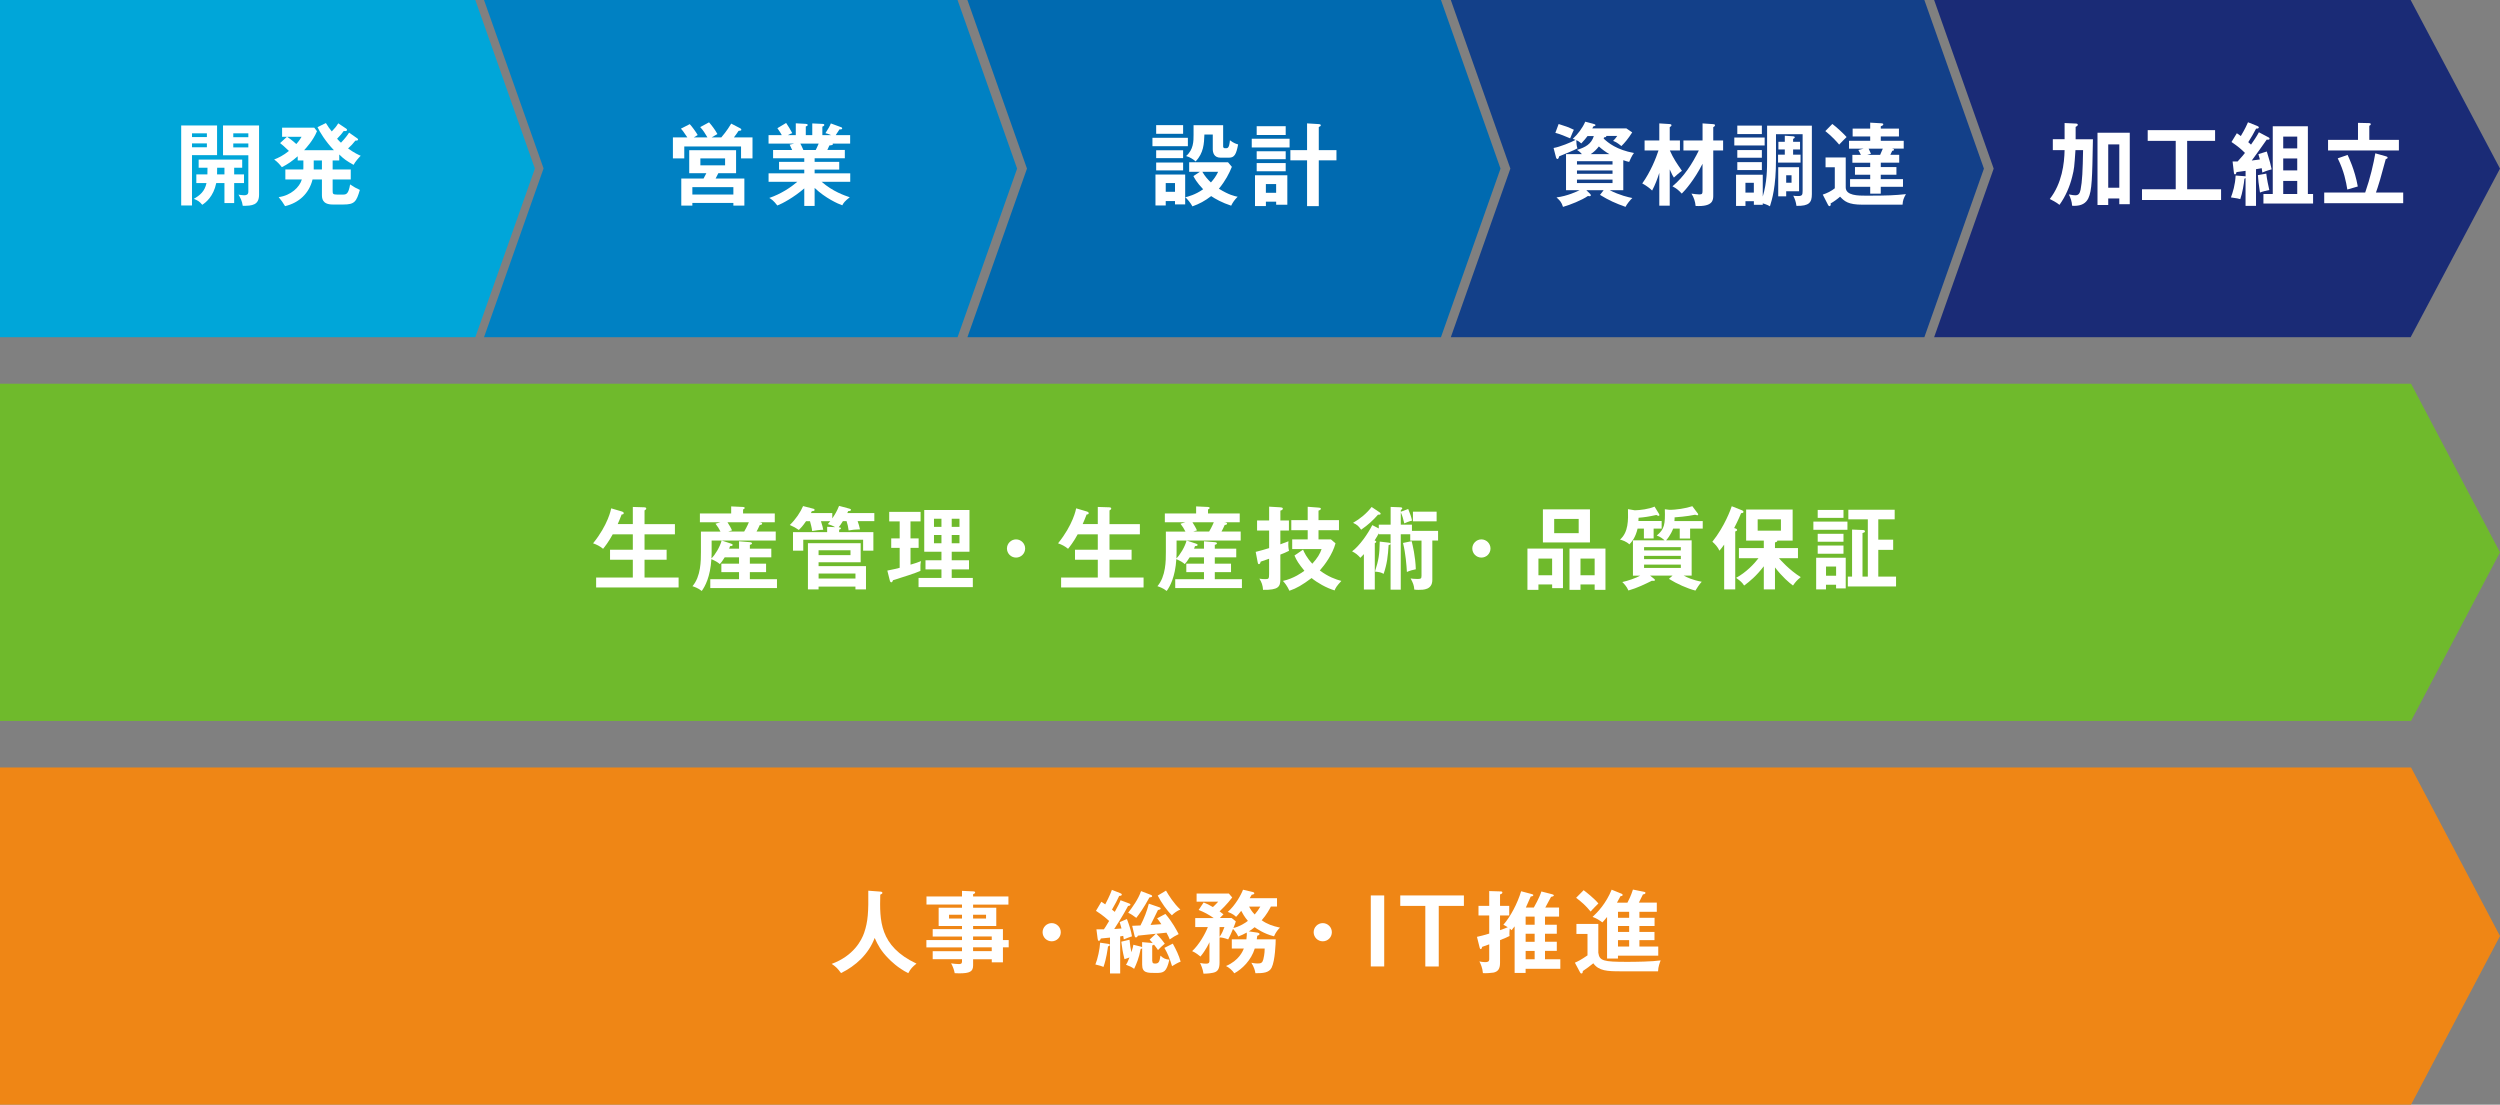
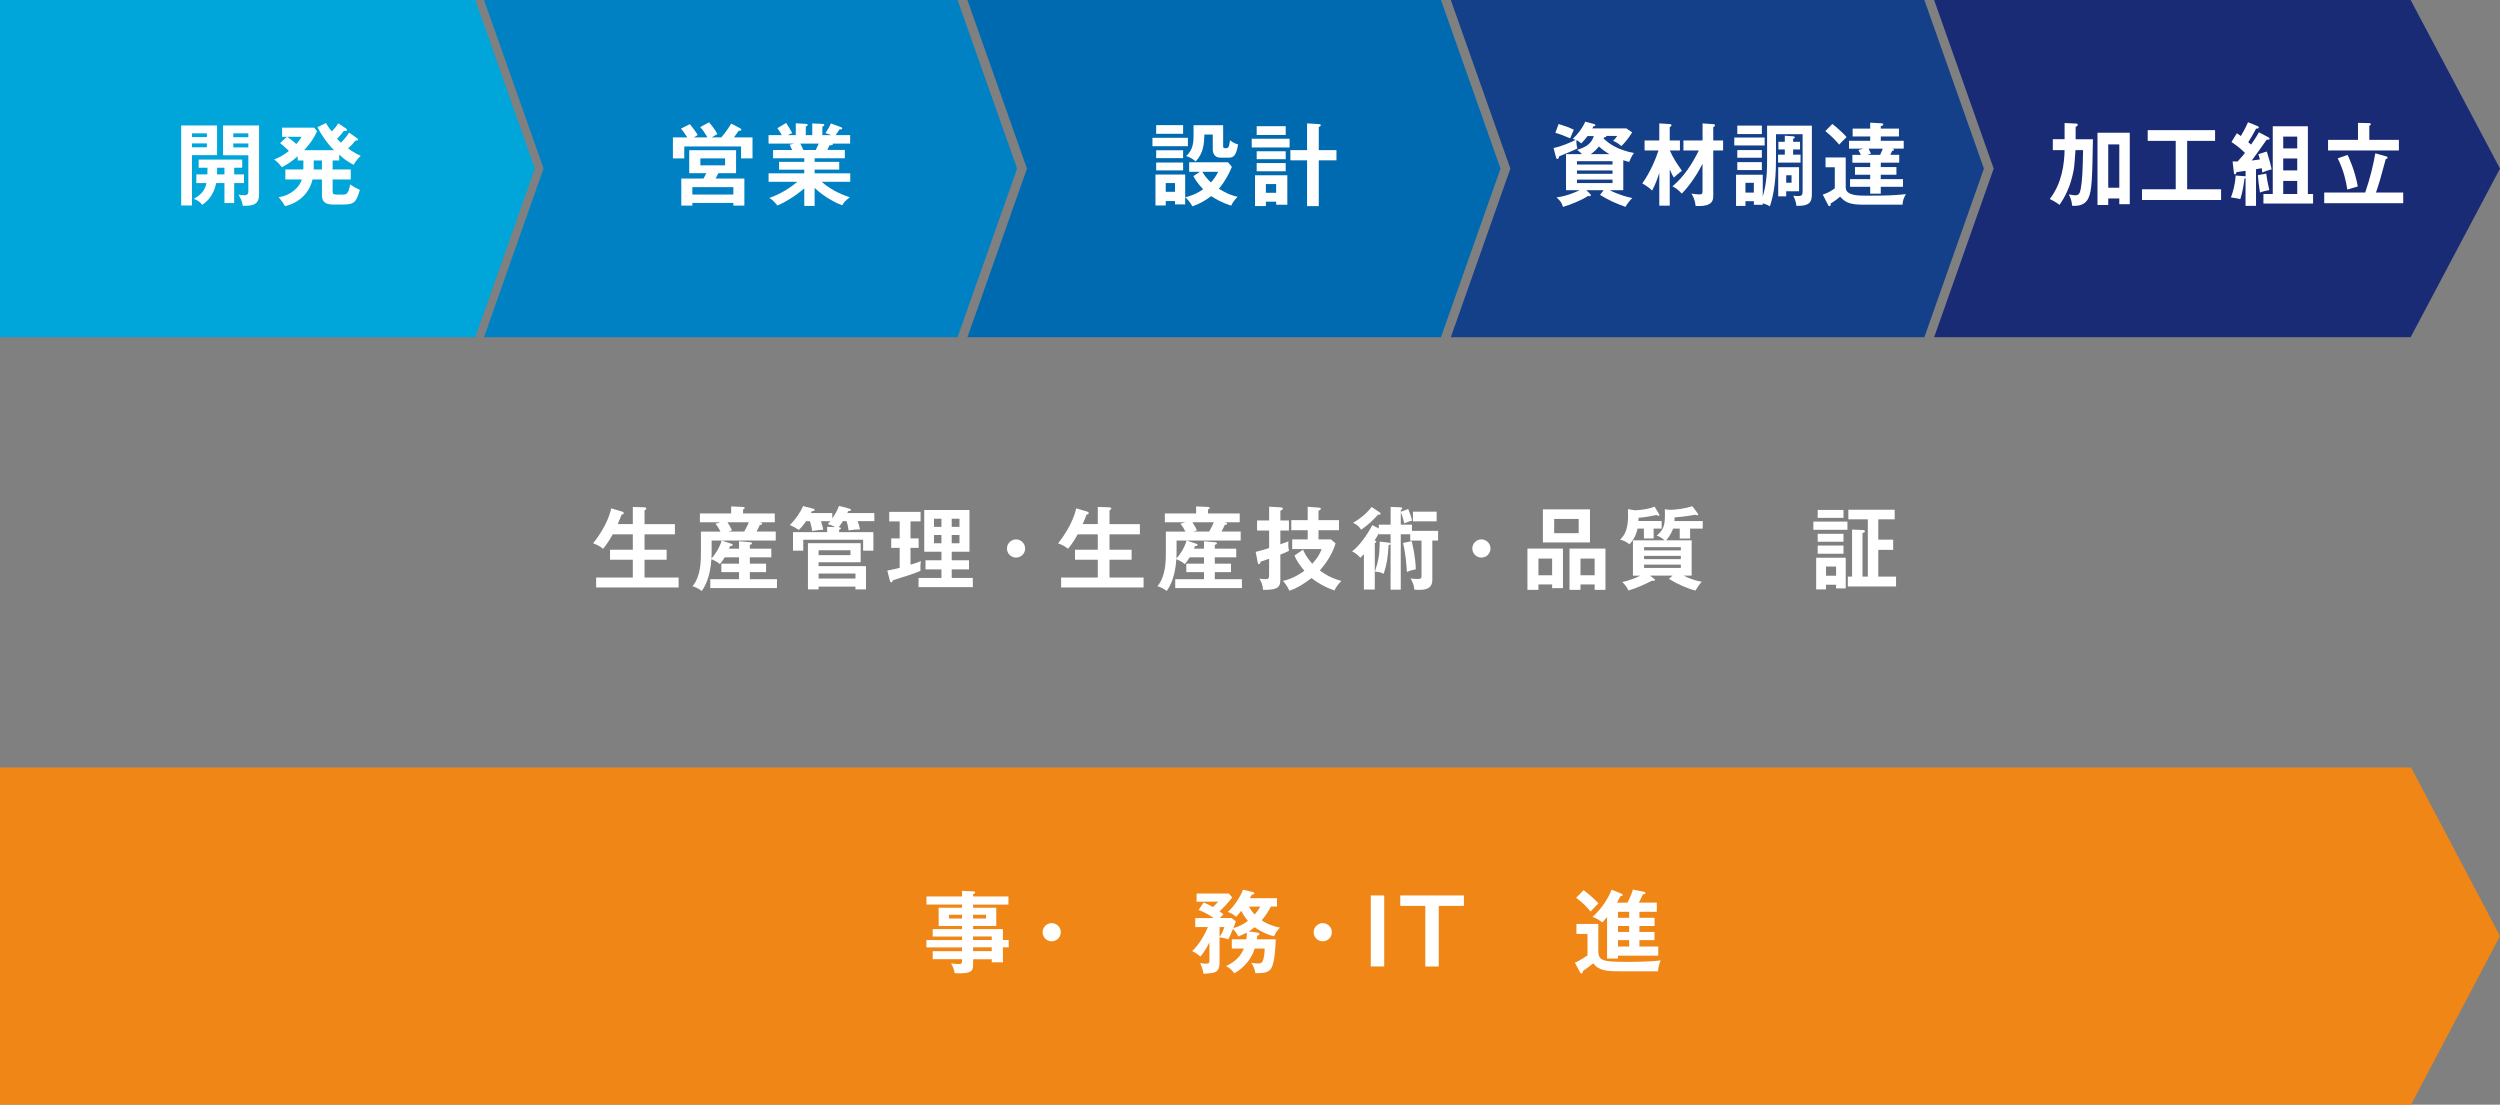
<svg xmlns="http://www.w3.org/2000/svg" id="b" viewBox="0 0 860 380">
  <rect x="0" y="0" width="860" height="380" fill="#808080" stroke="none" />
  <defs>
    <style>.d{fill:#fff;}.e{fill:#0081c3;}.f{fill:#00a6d9;}.g{fill:#006ab0;}.h{fill:#ef8615;}.i{fill:#1a2b76;}.j{fill:#134089;}.k{fill:#6fba2c;}</style>
  </defs>
  <g id="c">
-     <polygon class="k" points="0 132 829.4 132 860 190 829.4 248 0 248 0 132" />
    <g>
      <path class="d" d="M217.69,180.31v-5.92l3.88,.12c.56,.03,.74,.15,.74,.43,0,.15-.06,.28-.16,.34-.16,.09-.25,.19-.43,.31v4.71h10.45v3.5h-10.45v5.3h7.6v3.44h-7.6v6.14h11.72v3.41h-28.37v-3.41h12.62v-6.14h-7.84v-3.44h7.84v-5.3h-6.91c-1.46,2.7-2.79,4.34-3.32,4.99-1.02-.87-2.14-1.43-3.44-1.89,5.18-6.39,6.17-11.69,6.23-12.03l3.66,1.08c.5,.16,.65,.34,.65,.59,0,.43-.43,.43-.71,.43-.62,1.61-.96,2.42-1.36,3.32h5.21Z" />
      <path class="d" d="M254.23,188.74v-2.54l3.75,.31c.53,.03,.71,.25,.71,.4,0,.28-.34,.43-.74,.5v1.33h7.38v2.98h-7.38v2.17h5.58v2.91h-5.58v2.45h9.33v3.04h-22.94v-3.04h9.89v-2.45h-6.08v-2.91h6.08v-2.17h-4.93c-.74,1.24-1.18,1.74-1.67,2.33-.81-.68-1.27-.96-2.91-1.71-.37,6.14-2.23,9.49-3.32,10.95-1.18-.99-2.73-1.49-3.19-1.64,2.91-3.35,2.91-8.81,2.91-11.72v-7.07h6.73c-.5-.99-.93-1.71-1.71-2.7l1.67-.5h-7.04v-3.04h10.76v-2.42l4.06,.19c.25,0,.59,.06,.59,.34,0,.22-.22,.4-.56,.53v1.36h10.91v3.04h-5.36l.62,.09c.19,.03,.4,.22,.4,.4,0,.34-.56,.43-.81,.43-.5,1.12-.99,2.08-1.12,2.26h6.6v3.1h-18.6l3.19,1.05c.4,.12,.59,.25,.59,.47,0,.25-.25,.4-.9,.4-.16,.43-.22,.62-.31,.87h3.38Zm-9.43-2.79v4.34c0,.16-.03,.99-.06,1.8,1.21-1.15,2.91-3.91,3.5-6.14h-3.44Zm5.46-6.29c.59,.93,1.24,2.02,1.55,2.79l-1.3,.4h5.49c.22-.34,1.02-1.77,1.61-3.19h-7.35Z" />
      <path class="d" d="M289.93,179.29c-.68,1.12-1.05,1.64-1.43,2.08,.34,.03,.78,.06,.78,.37,0,.28-.34,.37-.62,.47v.84h11.78v6.39h-3.53v-3.78h-20.59v3.78h-3.53v-6.39h11.75v-1.83l2.76,.12c-.84-.5-1.67-.78-2.54-1.05,.34-.4,.5-.59,.84-.99h-3.19c.53,1.61,.65,2.23,.78,2.95-.96-.03-3.1,.28-3.81,.43-.12-1.15-.47-2.39-.74-3.38h-1.36c-1.18,1.71-1.86,2.42-2.48,3.01-1.02-.71-1.8-1.15-3.1-1.71,2.08-2.02,3.63-4.37,4.56-6.51l3.6,.93c.25,.06,.37,.25,.37,.37,0,.28-.22,.43-.96,.46-.09,.22-.19,.43-.31,.65h7.35v1.83c.87-1.27,1.58-2.42,2.33-4.31l3.57,.96c.37,.09,.53,.22,.53,.4,0,.4-.56,.43-.96,.43-.09,.22-.22,.5-.31,.68h9.3v2.79h-5.74c.34,.99,.59,1.74,.81,2.82-1.61,.03-2.64,.16-3.91,.37-.16-1.3-.34-1.98-.71-3.19h-1.24Zm-8.34,22.51v.96h-3.66v-15.91h18.14v6.57h-14.48v1.33h16.31v8h-3.63v-.96h-12.68Zm10.98-12.5h-10.98v1.67h10.98v-1.67Zm1.71,9.71v-1.71h-12.68v1.71h12.68Z" />
      <path class="d" d="M313.22,185.21h2.79v3.26h-2.79v5.77c.93-.28,2.42-.71,3.6-1.21-.22,1.05-.22,1.4-.19,3.35-1.4,.68-6.26,2.23-9.43,3.22-.22,.56-.31,.71-.56,.71-.34,0-.47-.31-.56-.68l-.84-3.35c1.98-.37,3.63-.78,4.25-.96v-6.85h-2.91v-3.26h2.91v-5.86h-3.6v-3.26h10.79v3.26h-3.47v5.86Zm21.43,13.61v3.16h-18.67v-3.16h7.88v-2.95h-5.49v-3.13h5.49v-2.95h-5.92v-14.36h15.56v14.36h-6.11v2.95h5.95v3.13h-5.95v2.95h7.26Zm-10.79-17.58v-2.79h-2.57v2.79h2.57Zm-2.57,2.79v2.85h2.57v-2.85h-2.57Zm8.77-2.79v-2.79h-2.67v2.79h2.67Zm-2.67,2.79v2.85h2.67v-2.85h-2.67Z" />
      <path class="d" d="M352.65,188.68c0,1.74-1.4,3.13-3.13,3.13s-3.13-1.4-3.13-3.13,1.43-3.13,3.13-3.13,3.13,1.4,3.13,3.13Z" />
      <path class="d" d="M377.64,180.31v-5.92l3.88,.12c.56,.03,.74,.15,.74,.43,0,.15-.06,.28-.16,.34-.16,.09-.25,.19-.43,.31v4.71h10.45v3.5h-10.45v5.3h7.6v3.44h-7.6v6.14h11.72v3.41h-28.37v-3.41h12.62v-6.14h-7.84v-3.44h7.84v-5.3h-6.91c-1.46,2.7-2.79,4.34-3.32,4.99-1.02-.87-2.14-1.43-3.44-1.89,5.18-6.39,6.17-11.69,6.23-12.03l3.66,1.08c.5,.16,.65,.34,.65,.59,0,.43-.43,.43-.71,.43-.62,1.61-.96,2.42-1.36,3.32h5.21Z" />
      <path class="d" d="M414.17,188.74v-2.54l3.75,.31c.53,.03,.71,.25,.71,.4,0,.28-.34,.43-.74,.5v1.33h7.38v2.98h-7.38v2.17h5.58v2.91h-5.58v2.45h9.33v3.04h-22.94v-3.04h9.89v-2.45h-6.08v-2.91h6.08v-2.17h-4.93c-.74,1.24-1.18,1.74-1.67,2.33-.81-.68-1.27-.96-2.91-1.71-.37,6.14-2.23,9.49-3.32,10.95-1.18-.99-2.73-1.49-3.19-1.64,2.91-3.35,2.91-8.81,2.91-11.72v-7.07h6.73c-.5-.99-.93-1.71-1.71-2.7l1.67-.5h-7.04v-3.04h10.76v-2.42l4.06,.19c.25,0,.59,.06,.59,.34,0,.22-.22,.4-.56,.53v1.36h10.91v3.04h-5.36l.62,.09c.19,.03,.4,.22,.4,.4,0,.34-.56,.43-.81,.43-.5,1.12-.99,2.08-1.12,2.26h6.6v3.1h-18.6l3.19,1.05c.4,.12,.59,.25,.59,.47,0,.25-.25,.4-.9,.4-.16,.43-.22,.62-.31,.87h3.38Zm-9.43-2.79v4.34c0,.16-.03,.99-.06,1.8,1.21-1.15,2.91-3.91,3.5-6.14h-3.44Zm5.46-6.29c.59,.93,1.24,2.02,1.55,2.79l-1.3,.4h5.49c.22-.34,1.02-1.77,1.61-3.19h-7.35Z" />
      <path class="d" d="M443.39,179.04v3.47h-2.95v4.74c1.74-.62,2.14-.77,2.79-1.05-.03,.37-.06,.62-.06,.99,0,.5,.03,1.36,.25,2.29-1.18,.59-1.64,.78-2.98,1.3v8.53c0,2.51-.65,3.69-5.95,3.6-.09-1.52-.5-2.7-1.27-3.84,.93,.12,1.3,.15,2.02,.15,1.15,0,1.33-.09,1.33-1.8v-5.21c-.96,.34-2.48,.87-2.88,.99-.09,.34-.25,.87-.62,.87-.31,0-.37-.34-.43-.65l-.68-3.57c1.89-.46,2.98-.81,4.62-1.3v-6.05h-4.15v-3.47h4.15v-4.74l3.75,.22c.43,.03,.96,.06,.96,.46,0,.37-.34,.56-.84,.68v3.38h2.95Zm14.45,6.51l1.58,1.36c-1.02,3.78-3.69,7.41-5.4,9.33,2.98,2.23,5.49,3.07,7.41,3.6-1.64,1.77-1.98,2.39-2.33,3.26-2.85-.84-6.05-2.7-7.91-4.25-3.26,2.42-5.15,3.53-7.63,4.37-.84-1.77-1.52-2.6-2.23-3.38,3.78-.84,6.6-2.91,7.38-3.5-1.95-2.39-2.67-3.5-3.41-5.24l2.95-2.02c.47,1.08,1.21,2.7,3.19,4.84,1.77-1.95,2.7-3.5,3.19-5.05h-10.11v-3.32h5.33v-3.16h-5.64v-3.47h5.64v-4.59l3.66,.28c.34,.03,.87,.06,.87,.37,0,.43-.47,.56-.81,.68v3.26h7.04v3.47h-7.04v3.16h4.25Z" />
      <path class="d" d="M474.32,180.49h4.06v-6.11l3.22,.12c.25,0,.78,.03,.78,.37,0,.28-.28,.43-.5,.56v.62l2.54-.96c.81,2.02,.99,2.51,1.33,4-1.09,.25-2.26,.77-2.67,.96-.4-1.67-.59-2.39-1.21-3.84v4.28h3.84v2.14h8.99v3.32h-1.98v13.55c0,3.41-3.1,3.41-4.74,3.41-.56,0-1.02-.03-1.46-.09-.09-1.49-.47-2.36-1.27-3.84,.37,.06,1.12,.19,2.26,.19,1.24,0,1.49-.12,1.49-1.08v-12.12h-3.88v-2.17h-3.26v19.04h-3.5v-15.72c-.09,.22-.34,.34-.68,.4-.22,3.69-.53,6.48-1.71,9.89-1.02-.56-1.46-.62-2.98-.78,1.3-4.15,1.55-5.74,1.64-10.32l2.95,.34c.4,.03,.62,.09,.78,.37v-3.22h-4.06v-.37c-.25,.5-.59,1.21-1.43,2.48,.31,.12,.56,.25,.56,.43,0,.25-.22,.4-.5,.5v15.97h-3.75v-12.19c-.71,.74-.87,.9-1.21,1.27-1.02-1.12-1.52-1.52-2.85-2.23,2.6-1.92,5.46-6.08,6.95-9.02l2.23,1.15v-1.27Zm.25-4.25c.22,.15,.37,.28,.37,.46,0,.25-.22,.34-.43,.34-.12,0-.28,.03-.47,0-1.71,1.95-3.38,3.5-5.8,5.18-.9-1.24-1.3-1.67-2.79-2.36,2.48-1.43,4.62-3.19,6.39-5.46l2.73,1.83Zm11.04,9.92c.31,1.24,1.3,5.21,1.43,9.67-1.05,.19-2.11,.5-3.07,.93-.12-2.26-.43-6.36-1.33-9.98l2.98-.62Zm8.59-6.82h-8.15v-3.32h8.15v3.32Z" />
      <path class="d" d="M512.73,188.68c0,1.74-1.4,3.13-3.13,3.13s-3.13-1.4-3.13-3.13,1.43-3.13,3.13-3.13,3.13,1.4,3.13,3.13Z" />
      <path class="d" d="M529.22,201.05v1.86h-3.78v-14.2h12.22v13.61h-3.72v-1.27h-4.71Zm4.71-3.16v-5.74h-4.71v5.74h4.71Zm13.02-22.67v11.38h-16.19v-11.38h16.19Zm-12.31,3.29v4.9h8.43v-4.9h-8.43Zm9.05,22.54v1.86h-3.78v-14.2h12.37v14.2h-3.72v-1.86h-4.87Zm4.87-3.16v-5.74h-4.87v5.74h4.87Z" />
      <path class="d" d="M568.85,185.24h-3.35v-3.41h-2.17c-.68,2.95-1.89,4.46-2.82,5.43-1.09-1.02-2.48-1.46-3.22-1.64,2.91-2.57,2.82-6.64,2.73-10.48l2.33,.4c1.89-.03,4.9-.43,6.82-1.27l1.55,2.54c.03,.06,.12,.28,.12,.37,0,.15-.12,.28-.28,.28s-.22-.03-.78-.31c-2.7,.59-3.97,.78-6.11,.96-.03,.46-.03,.59-.06,1.12h8v2.6h-2.76v3.41Zm13.08,.62v12.15h-2.73c1.05,.56,2.95,1.52,6.2,2.11-.81,.87-1.71,2.23-2.17,3.04-2.79-.71-6.42-2.33-9.12-4.03l1.24-1.12h-7.72l1.27,1.02c.31,.25,.4,.31,.4,.5,0,.28-.34,.28-.47,.28-.22,0-.34,0-.59-.03-2.2,1.09-4.99,2.48-8.06,3.35-.62-1.46-1.67-2.48-2.11-2.91,2.02-.43,4.68-1.36,6.17-2.2h-2.51v-12.15h10.88c-.4-.4-1.55-1.3-2.7-1.64,2.67-2.17,2.95-3.88,2.79-9.05l1.46,.19c2.29,.06,5.83-.5,8-1.24l1.86,2.48c.09,.09,.16,.28,.16,.4,0,.15-.12,.25-.34,.25-.09,0-.71-.16-.74-.19-2.76,.59-6.42,.87-7.04,.9,0,.53,0,.74-.06,1.27h9.74v2.6h-4.34v3.41h-3.57v-3.41h-2.26c-.16,.4-.9,2.33-2.42,4.03h8.77Zm-16.37,3.47h12.65v-1.12h-12.65v1.12Zm12.65,1.89h-12.65v1.12h12.65v-1.12Zm0,3.01h-12.65v1.15h12.65v-1.15Z" />
-       <path class="d" d="M596.92,202.76h-3.81v-15.41c-1.05,1.46-1.3,1.71-1.64,2.08-.47-1.18-1.61-2.39-2.42-3.07,4.31-5.4,6.36-11.29,6.67-12.22l3.53,1.4c.22,.09,.5,.22,.5,.56s-.43,.43-.81,.43c-.78,1.92-2.08,4.56-2.39,5.12,.56,.15,1.02,.34,1.02,.65,0,.28-.28,.4-.65,.53v19.94Zm13.67,0h-3.84v-7.97c-2.57,3.35-4.77,5.15-6.76,6.64-.68-1.02-1.18-1.52-2.79-2.64,3.5-1.89,6.26-4.84,7.72-6.76h-6.73v-3.5h8.56v-2.57h-6.08v-10.67h16v10.67h-5.3c.12,.4-.4,.56-.78,.62v1.95h7.91v3.5h-6.54c.4,.47,3.57,4.09,7.5,6.51-1.18,.93-1.8,1.61-2.67,2.88-1.3-.93-3.63-2.91-6.2-6.23v7.57Zm-5.95-24.12v3.91h8v-3.91h-8Z" />
      <path class="d" d="M635.52,179.44v2.82h-11.72v-2.82h11.72Zm-7.38,21.7v1.61h-3.38v-10.88h10.17v10.54h-3.32v-1.27h-3.47Zm6.02-25.73v2.73h-8.87v-2.73h8.87Zm0,8.22v2.73h-8.87v-2.73h8.87Zm0,4.03v2.82h-8.87v-2.82h8.87Zm-2.54,10.39v-3.16h-3.47v3.16h3.47Zm20.62,.31v3.38h-16.59v-3.38h1.46v-16.19l3.81,.16c.28,0,.62,.12,.62,.46,0,.31-.25,.4-.84,.59v14.98h1.83v-19.72h-6.7v-3.29h15.94v3.29h-5.64v7.01h5.12v3.5h-5.12v9.21h6.11Z" />
    </g>
    <polygon class="h" points="0 264 829.4 264 860 322 829.4 380 0 380 0 264" />
    <g>
-       <path class="d" d="M302.81,306.7c.56,.03,.74,.25,.74,.47s-.34,.43-.74,.59c-.19,8.74-.4,17.67,12.46,23.72-1.4,1.12-2.02,1.77-2.82,3.29-3.57-1.74-6.17-4.37-6.79-5.02-2.54-2.54-3.72-4.71-4.77-7.1-2.11,5.61-6.54,9.61-11.57,12.09-1.15-1.55-1.83-2.26-3.22-3.16,7.57-2.79,10.29-8.12,11.19-10.76,1.3-3.84,1.49-7.07,1.4-14.42l4.12,.31Z" />
      <path class="d" d="M346.99,323.35v2.54h-1.98v5.15h-3.84v-1.05h-6.42v2.11c0,2.11-1.12,2.73-4.81,2.73-.68,0-1.09-.03-1.52-.06-.22-1.18-.65-2.36-1.24-3.38,.84,.12,1.8,.25,2.7,.25,.53,0,1.05-.06,1.05-.9v-.77h-10.08v-2.76h10.08v-1.3h-12.25v-2.54h12.25v-1.21h-10.08v-2.54h10.08v-1.08h-8.03v-6.29h8.03v-1.09h-12.22v-2.79h12.22v-1.92l4.06,.19c.16,0,.47,.09,.47,.4,0,.25-.37,.43-.71,.56v.78h12.15v2.79h-12.15v1.09h7.97v6.29h-7.97v1.08h10.26v3.75h1.98Zm-16.06-7.38v-1.3h-4.46v1.3h4.46Zm3.81-1.3v1.3h4.46v-1.3h-4.46Zm6.42,8.68v-1.21h-6.42v1.21h6.42Zm0,3.84v-1.3h-6.42v1.3h6.42Z" />
      <path class="d" d="M364.91,320.68c0,1.74-1.4,3.13-3.13,3.13s-3.13-1.4-3.13-3.13,1.43-3.13,3.13-3.13,3.13,1.4,3.13,3.13Z" />
-       <path class="d" d="M381.18,324.68c.34,.06,.62,.12,.62,.4,0,.25-.34,.37-.65,.5-.16,1.08-.53,4.15-1.55,7.04-.53-.22-1.24-.5-2.79-.84,.78-1.83,1.52-5.33,1.64-7.5l2.73,.4Zm7.1-13.95c.25,.09,.59,.22,.59,.46,0,.31-.43,.43-.81,.46-1.8,3.38-3.75,6.36-4.77,7.94,.47-.03,2.26-.15,2.51-.19-.31-1.15-.4-1.46-.62-2.2l2.48-1.05c.9,2.36,1.4,4,1.74,5.95-.87,.28-1.95,.68-2.82,1.05-.09-.62-.12-.84-.19-1.21-.19,.06-.84,.16-1.05,.19v12.74h-3.5v-12.34c-1.24,.15-2.45,.25-3.13,.31-.19,.4-.34,.81-.71,.81-.31,0-.37-.43-.43-.84l-.4-3.13c.96,.03,1.4,.03,2.57,0,.5-.71,.62-.9,1.8-2.88-.34-.31-2.14-1.98-4.53-3.47l1.86-3.13c.4,.25,.5,.31,1.33,.9,.37-.74,1.58-2.98,2.29-4.99l2.85,1.12c.22,.09,.56,.22,.56,.53s-.47,.43-.9,.43c-.93,1.95-1.02,2.14-2.48,4.71,.56,.43,.68,.56,.96,.78,1.4-2.57,1.55-2.85,1.98-4l2.82,1.05Zm8.12,19.87c0,.65,.22,.87,.96,.87,1.43,0,1.55-.9,1.83-2.73,1.05,.96,1.64,1.24,3.07,1.4-.99,4.22-1.86,4.56-4.59,4.56-3.04,0-4.77,0-4.77-2.85v-5.64c-.12,.12-.22,.19-.5,.22-.62,3.22-1.49,5.24-2.26,6.85-.96-.68-1.12-.74-2.79-1.4,.25-.37,.53-.84,1.21-2.51-1.18,.4-1.3,.43-1.74,.59-.65-2.57-.84-4.03-1.09-6.02l2.82-.68c.19,2.02,.37,2.95,.65,4.31,.47-1.4,.56-1.95,.68-2.57l2.39,.59c.31,.09,.47,.12,.62,.28v-1.77l3.38,.28c.09,0,.19,.03,.28,.06-.47-.59-.78-.87-1.09-1.21l2.17-2.02c-.96,.12-5.3,.59-6.17,.65-.12,.25-.34,.62-.71,.62-.34,0-.43-.4-.47-.59l-.81-3.41c.47-.03,2.45-.12,2.85-.12,1.27-2.48,2.23-4.9,2.88-7.5l3.5,1.21c.22,.06,.56,.19,.56,.46,0,.34-.47,.43-.93,.53-.4,.81-2.14,4.4-2.54,5.12,1.27-.06,1.52-.09,3.72-.25-.65-1.02-1.05-1.49-1.46-2.02l2.85-1.52c2.33,2.7,3.91,5.67,4.56,6.95-1.36,.68-1.86,.96-3.07,1.83-.25-.62-.5-1.21-1.12-2.33-.4,.06-2.95,.34-3.5,.37,1.24,1.18,2.6,2.92,2.91,3.41-.74,.65-1.8,1.58-2.33,2.2-.28-.43-.59-.9-1.4-1.89-.12,.16-.22,.22-.59,.31v5.36Zm-.56-22.79c.16,.06,.5,.19,.5,.47,0,.34-.47,.4-.93,.43-2.08,3.78-3.38,5.58-4.53,7.04-.99-.77-1.89-1.36-2.79-1.77,1.36-1.74,3.53-4.71,4.43-7.44l3.32,1.27Zm5.27-1.43c.96,1.67,2.64,4.37,4.93,6.51-1.05,.37-2.2,1.21-2.91,1.98-1.77-1.71-3.66-4.43-4.87-6.79l2.85-1.71Zm2.33,18.23c1.15,2.08,2.11,4.03,2.7,6.2-.68,.19-2.51,1.24-2.95,1.55-.87-2.82-1.55-4.43-2.64-6.29l2.88-1.46Z" />
      <path class="d" d="M432.71,320.87c.34,.06,.56,.19,.56,.43,0,.31-.22,.4-.78,.62-.06,.59-.09,.77-.16,1.21h6.51c0,1.15-.19,7.32-1.4,9.74-.9,1.83-3.07,1.92-5.58,1.92-.12-.93-.5-2.17-1.4-3.6,.37,.06,1.21,.25,2.17,.25,1.15,0,1.64-.22,1.95-1.4,.09-.43,.47-1.83,.47-3.75h-3.41c-1.24,4.06-4.34,7.07-7.04,8.53-.71-1.05-1.71-1.92-2.85-2.51,4.43-1.89,5.74-5.05,6.14-6.02h-4.15v-3.16h5.02c.19-1.27,.16-1.95,.12-2.33-.96,.56-1.86,.93-2.91,1.36-.59-1.33-1.64-2.45-1.83-2.6-.68,1.71-.78,1.89-1.64,3.6-1.21-.47-2.39-.71-2.98-.68v8.68c0,1.92-.53,2.73-1.33,3.16-.87,.5-3.38,.65-4.19,.62-.19-1.55-.93-3.19-1.18-3.66,.9,.19,1.67,.22,2.08,.22,1.15,0,1.15-.56,1.15-1.05v-6.33c-.16,.34-1.27,2.79-3.1,4.93-.4-.31-1.58-1.33-2.85-1.86,2.39-2.23,4.46-5.86,5.4-8.28h-4.34v-3.1h6.36c-1.8-1.24-3.19-1.98-5.18-2.79l1.71-2.57c.99,.4,1.92,.81,3.19,1.58,.81-.74,1.24-1.21,1.83-1.86h-7.44v-2.79h11.1l1.15,1.36c-1.86,2.42-3.78,4.25-4.34,4.77,.47,.34,.99,.74,1.33,1.02-.19,.19-1.09,1.08-1.24,1.27h4.06l1.43,1.15c-.16,.5-.25,.9-.84,2.29,2.17-.5,4.09-1.74,4.99-2.45-1.21-1.43-1.86-2.64-2.29-3.47-.87,1.15-1.33,1.61-1.77,2.08-.37-.37-1.05-1.02-2.85-1.71,2.54-2.2,4.53-5.77,5.24-7.63l3.32,.78c.25,.06,.56,.19,.56,.43,0,.43-.71,.5-.9,.53-.25,.4-.43,.78-.68,1.18h9.39v2.88h-2.11c-.47,.93-1.49,2.85-3.16,4.71,1.92,1.36,3.75,1.98,6.29,2.54-.56,.53-1.36,1.4-2.05,2.98-3.5-.87-5.98-2.64-6.67-3.13-.81,.68-1.4,1.09-1.98,1.43l3.1,.46Zm-13.18,1.43c.84-1.18,1.33-2.42,1.67-3.38h-1.67v3.38Zm10.17-10.42c.5,.96,.96,1.71,1.92,2.7,.84-.99,1.4-1.77,1.92-2.7h-3.84Z" />
      <path class="d" d="M458.16,320.68c0,1.74-1.4,3.13-3.13,3.13s-3.13-1.4-3.13-3.13,1.43-3.13,3.13-3.13,3.13,1.4,3.13,3.13Z" />
      <path class="d" d="M476.17,332.46h-4.62v-24.43h4.62v24.43Z" />
      <path class="d" d="M503.58,308.03v3.6h-8.65v20.84h-4.62v-20.84h-8.62v-3.6h21.89Z" />
-       <path class="d" d="M527.64,312.19c.12-.22,1.89-3.29,2.6-5.52l3.72,.96c.37,.09,.56,.25,.56,.37,0,.31-.47,.43-.96,.53-.31,.59-1.67,3.13-1.98,3.66h4.74v3.13h-4.84v2.79h4.06v3.1h-4.06v2.76h4.06v3.13h-4.06v2.88h5.27v3.29h-11.94v1.43h-3.78v-16.03c-.59,.77-.81,.99-1.05,1.33-.25-.25-.37-.37-.62-.59-.06,.4-.12,1.18-.12,1.83,0,.37,0,.53,.06,.74-.84,.43-2.02,.93-3.29,1.43v7.84c0,2.2-.84,3.01-2.23,3.32-.62,.12-2.54,.28-3.66,.19-.12-1.77-.81-3.26-1.21-4.03,.4,.09,1.12,.25,1.92,.25,.9,0,1.46-.12,1.46-1.05v-5.08c-1.8,.65-2.02,.71-2.42,.87-.09,.37-.22,.78-.5,.78-.19,0-.31-.28-.37-.5l-.93-3.72c1.43-.31,2.33-.56,4.22-1.12v-6.23h-3.69v-3.32h3.69v-5.08l3.97,.12c.34,0,.56,.12,.56,.37,0,.4-.53,.59-.81,.65v3.94h3.16v3.32h-3.16v5.05c1.74-.62,1.95-.71,2.67-1.02-.71-.43-1.12-.65-1.52-.84,2.45-2.79,4.81-7.25,6.11-11.53l3.6,.96c.34,.09,.59,.19,.59,.37,0,.37-.47,.43-.9,.5-.09,.25-1.33,3.04-1.67,3.78h2.76Zm-2.82,5.92h3.1v-2.79h-3.1v2.79Zm0,5.86h3.1v-2.76h-3.1v2.76Zm0,6.02h3.1v-2.88h-3.1v2.88Z" />
      <path class="d" d="M549.82,317.83v9.92c.4,2.79,1.71,3.13,9.98,3.13,2.98,0,8.68-.09,11.47-.5-.25,.62-.87,2.17-.9,3.75h-12.84c-4.65,0-7.53-.12-9.43-2.76-.9,.78-2.82,2.17-3.6,2.67-.06,.56-.09,.84-.5,.84-.25,0-.37-.22-.47-.4l-1.77-3.32c.93-.4,2.05-.93,4.34-2.51v-7.38h-3.81v-3.44h7.5Zm-5.05-11.6c.84,.62,3.57,2.76,5.08,4.56-.16,.16-2.08,2.05-2.67,2.79-1.8-2.17-2.88-3.1-4.99-4.74l2.57-2.6Zm19.19,9.49h5.21v2.82h-5.21v2.05h5.18v2.82h-5.18v2.2h6.48v3.13h-13.86v.99h-3.75v-14.29c-.93,1.15-1.18,1.4-1.61,1.86-1.46-1.02-1.8-1.27-3.38-1.89,1.8-1.64,4.65-4.65,6.57-9.36l3.44,1.4c.12,.06,.34,.19,.34,.4,0,.28-.22,.4-.74,.43-.43,.84-.84,1.61-1.21,2.23h3.6c.31-.56,1.21-2.33,1.89-4.5l3.81,.77c.22,.03,.5,.12,.5,.37,0,.37-.43,.47-.87,.53-.22,.4-1.18,2.39-1.4,2.82h6.17v3.16h-5.98v2.05Zm-3.53-2.05h-3.84v2.05h3.84v-2.05Zm0,4.87h-3.84v2.05h3.84v-2.05Zm0,4.87h-3.84v2.2h3.84v-2.2Z" />
    </g>
    <polygon class="i" points="665.34 0 829.26 0 860 58 829.26 116 665.34 116 685.83 58 665.34 0" />
    <g>
      <path class="d" d="M710.2,42.32l3.99,.19c.24,0,.57,.12,.57,.4,0,.37-.39,.56-.74,.74v4.25h5.95c-.24,13.43-.33,17.67-1.58,20.31-.83,1.71-2.35,2.6-4.85,2.6-.3,0-.45,0-.74-.06-.06-1.33-.51-2.73-1.13-3.88,1.16,.25,1.84,.31,2.26,.31,1.04,0,1.52-.59,1.79-1.92,.57-2.85,.74-6.57,.86-13.61h-2.62c-.39,5.8-.45,6.48-1.1,9.05-.86,3.53-2.32,6.88-4.4,9.77-.95-.81-2.86-1.8-3.33-2.02,4.2-5.4,5-12.15,5.09-16.81h-4.05v-3.75h4.05v-5.58Zm15.03,25.95v2.26h-3.69v-24.87h11.1v24.59h-3.6v-1.98h-3.81Zm3.81-3.69v-14.91h-3.81v14.91h3.81Z" />
      <path class="d" d="M752.39,65.11h11.66v3.69h-27.2v-3.69h11.6v-16.65h-9.64v-3.69h23.18v3.69h-9.61v16.65Z" />
      <path class="d" d="M780.28,47.19c.15,.06,.45,.25,.45,.53,0,.34-.39,.37-.98,.31-1.67,2.39-3.45,4.9-5.15,7.19,1.34-.16,1.93-.22,2.8-.37-.24-.96-.36-1.33-.51-1.83l2.89-.9c1.19,3.94,1.25,4.12,1.67,6.14-.74,.19-1.58,.4-3.21,1.09-.06-.59-.09-.87-.21-1.49-.77,.16-1.07,.22-1.96,.34v12.62h-3.6v-9.55c-.09,.09-.27,.19-.39,.22-.15,1.71-.74,5.15-1.43,7.01-.45-.12-1.16-.34-3.21-.59,.62-1.67,1.49-4.37,1.61-7.53l2.92,.22c.21,0,.36,.03,.51,.06v-1.89c-1.28,.19-1.79,.25-3.12,.43-.12,.47-.18,.78-.51,.78s-.36-.37-.39-.59l-.45-3.84c.77,.03,1.13,.03,1.73,0,1.87-2.11,2.08-2.33,2.53-2.95-1.4-1.36-2.26-2.14-4.64-3.75l1.84-3.01c.42,.25,.77,.5,1.37,.96,1.55-2.57,2.17-4.06,2.47-4.74l3.12,1.24c.24,.09,.6,.25,.6,.53,0,.43-.6,.43-.92,.4-1.04,1.98-1.55,2.82-2.71,4.68,.27,.22,.57,.47,.95,.84,.95-1.36,1.96-2.82,2.71-4.25l3.24,1.71Zm-.68,12.53c.21,1.95,.77,4.46,1.04,5.64-1.04,.22-2.17,.47-3.21,.87-.45-3.07-.62-4.22-.71-5.98l2.89-.53Zm16.1,7.01v3.29h-17.08v-3.29h3.21v-23.29h12.08v23.29h1.79Zm-5.45-15.69v-4.06h-4.82v4.06h4.82Zm0,7.57v-4.09h-4.82v4.09h4.82Zm0,8.12v-4.5h-4.82v4.5h4.82Z" />
      <path class="d" d="M826.7,66.23v3.66h-27.17v-3.66h14.1c1.73-4.96,2.86-9.89,3.48-13.49l3.72,1.05c.18,.06,.51,.16,.51,.47,0,.22-.24,.34-.65,.5-.3,1.18-1.64,6.02-1.93,7.01-.71,2.42-1.1,3.5-1.43,4.46h9.37Zm-15.56-23.97l3.84,.09c.15,0,.57,.03,.57,.37,0,.25-.21,.4-.51,.56v4.84h10.18v3.63h-24.37v-3.63h10.3v-5.86Zm-3.57,11.04c.3,.62,2.5,5.12,3.51,10.85-.71,.19-3.09,.9-3.6,1.05-.45-2.7-1.07-6.2-3.3-10.73l3.39-1.18Z" />
    </g>
    <polygon class="j" points="499.08 0 661.98 0 682.47 58 661.98 116 499.08 116 519.57 58 499.08 0" />
    <g>
      <path class="d" d="M558.4,65.42h-4.67c3.45,1.77,6.52,2.45,7.8,2.7-.68,.56-2.02,2.29-2.35,3.04-3.48-1.24-5.71-2.23-8.78-4.12l1.25-1.61h-5.95l1.28,1.24c.15,.16,.27,.34,.27,.5,0,.19-.21,.34-.39,.34-.15,0-.45-.06-.62-.09-2.11,1.46-6.16,3.07-8.57,3.75-.51-1.61-1.01-2.14-2.23-3.26,3.66-.43,7.2-2.11,7.94-2.48h-4.67v-12.4h5.47c-.77-.9-1.37-1.24-1.7-1.46,2.89-.9,4.91-1.98,5.8-4.77h-2.17c-.51,.68-1.07,1.4-2.14,2.54-.62-.53-1.04-.84-1.73-1.12,0,.74,.12,2.11,.39,2.82-.71,.37-1.61,.81-3.12,1.43-2.65,1.09-2.95,1.21-3.15,1.3-.06,.25-.21,.93-.62,.93-.21,0-.39-.25-.45-.47l-.86-3.32c2.2-.37,6.04-1.95,7.56-2.79-.18-.06-.71-.28-.95-.37,1.7-1.55,3.36-3.72,4.28-5.89l3.04,.81c.33,.09,.48,.22,.48,.4,0,.22-.33,.34-.71,.4-.12,.19-.3,.53-.39,.71h11.75l1.99,1.36c-1.46,2.29-2.53,3.53-3.72,4.71-1.43-1.18-2.08-1.49-2.86-1.77,.36-.31,1.1-1.21,1.43-1.71h-3.75c0,.31-.12,.43-.8,.5-.03,.12-.09,.25-.12,.4,1.52,1.46,4.49,3.88,10.44,4.96-.3,.37-.71,.84-1.67,3.07-.68-.16-1.04-.25-2.02-.59v10.29Zm-22.23-22.76c2.62,.81,3.18,1.02,5.24,1.98-.18,.34-.3,.59-1.28,2.95-1.31-.59-3.81-1.58-5.09-1.89l1.13-3.04Zm6.31,13.95h12.23v-1.15h-12.23v1.15Zm12.23,2.02h-12.23v1.15h12.23v-1.15Zm0,3.16h-12.23v1.18h12.23v-1.18Zm-1.07-8.77c-1.31-.71-2.59-1.71-3.63-2.64-.86,1.12-1.76,1.95-2.8,2.64h6.43Z" />
      <path class="d" d="M574.4,70.76h-3.6v-11.29c-.65,2.05-1.43,4.15-2.47,6.08-.71-.68-1.64-1.49-3.39-2.45,2.86-4,4.73-8.71,5.59-11.35h-4.79v-3.44h5.06v-5.86l3.51,.22c.3,.03,.68,.06,.68,.4,0,.31-.27,.47-.6,.65v4.59h3.51v3.44h-3.48c1.25,2.82,2.38,4.43,4.17,7.01-.77,.5-2.47,2.02-2.77,2.33-.33-.5-.68-1.09-1.43-2.82v12.5Zm4.7-19.01v-3.44h6.58v-5.86l3.6,.25c.39,.03,.68,.06,.68,.4,0,.28-.33,.5-.6,.65v4.56h3.39v3.44h-3.39v15.44c0,1.55,0,4-6.07,3.66-.12-1.4-.57-2.91-1.43-4.25,.77,.12,2.02,.28,2.71,.28,.92,0,1.1-.22,1.1-1.21v-9.33c-2.83,5.58-6.07,9.24-7.14,10.26-1.13-1.21-1.76-1.74-3.21-2.51,3.96-3.26,6.84-7.78,9.08-12.34h-5.3Z" />
      <path class="d" d="M607.04,47.32v2.73h-10.44v-2.73h10.44Zm.83-4.09h15.41v23.56c0,2.88-.92,4.12-5.3,4.03-.21-1.43-.51-2.33-1.1-3.5,.48,.09,.92,.12,1.64,.12,1.43,0,1.58-.4,1.58-1.8v-19.47h-9.16v8.68c0,9.55-1.37,13.8-2.08,16.12-.42-.25-.89-.53-2.47-1.02v.5h-3.06v-1.24h-2.89v1.64h-3.24v-10.73h9.19v7.5c1.49-4.93,1.49-9.77,1.49-12.81v-11.6Zm-1.79-.03v2.91h-8.45v-2.91h8.45Zm0,8.43v2.64h-8.45v-2.64h8.45Zm0,4.15v2.73h-8.45v-2.73h8.45Zm-5.65,7.1v3.38h2.89v-3.38h-2.89Zm18.78-14.11v2.64h-2.38v1.8h2.56v2.73h-7.74v-2.73h2.32v-1.8h-2.2v-2.64h2.2v-2.08l2.86,.19c.21,0,.57,.09,.57,.4,0,.22-.36,.4-.57,.5v.99h2.38Zm-.33,8.74v8.28h-4.43v1.74h-2.74v-10.01h7.17Zm-4.43,2.79v2.57h1.84v-2.57h-1.84Z" />
      <path class="d" d="M634.93,54.17v10.29c0,2.85,4.31,2.85,7.02,2.85,7.62,0,9.73-.12,13.69-.53-.77,1.36-1.07,2.11-1.16,3.63h-13.75c-5,0-6.25-1.18-7.74-2.76-.8,.74-2.26,1.8-3.27,2.33,.03,.09,.06,.22,.06,.34,0,.37-.21,.59-.45,.59-.21,0-.39-.22-.51-.47l-1.79-3.5c1.52-.5,2.89-1.18,4.14-2.17v-7.22h-3.18v-3.38h6.93Zm-4.61-11.53c1.55,1.12,4.25,3.72,4.91,4.5-.42,.37-1.73,1.74-2.56,2.6-.59-.71-2.35-2.76-4.76-4.65l2.41-2.45Zm16.66,14.82h5.39v2.64h-5.39v1.52h7.65v2.64h-7.65v2.36h-3.63v-2.36h-6.93v-2.64h6.93v-1.52h-5.24v-2.64h5.24v-1.49h-6.13v-2.7h2.92c-.24-.53-.48-1.02-.86-1.67l1.84-.47h-5.06v-2.7h7.29v-1.49h-6.04v-2.7h6.04v-2.05l3.9,.22c.36,.03,.6,.09,.6,.37s-.24,.43-.86,.68v.78h6.25v2.7h-6.25v1.49h7.89v2.7h-4.08c.54,.06,.74,.19,.74,.37,0,.31-.33,.34-.62,.4-.12,.22-.57,1.18-.65,1.36h3.06v2.7h-6.34v1.49Zm-.21-4.19c.57-1.27,.65-1.46,.92-2.14h-4.88c.62,1.3,.68,1.49,.8,1.77l-1.28,.37h4.43Z" />
    </g>
    <polygon class="g" points="332.79 0 495.69 0 516.18 58 495.69 116 332.79 116 353.28 58 332.79 0" />
    <g>
      <path class="d" d="M408.63,47.41v2.88h-12.19v-2.88h12.19Zm-.93,12.65v10.26h-3.5v-1.15h-3.19v1.52h-3.53v-10.64h10.23Zm-.71-17.02v2.98h-9.27v-2.98h9.27Zm0,8.65v2.7h-9.27v-2.7h9.27Zm0,4.22v2.7h-9.27v-2.7h9.27Zm-5.98,7.07v3.01h3.19v-3.01h-3.19Zm11.78-3.88h-3.72v-3.29h13.36l1.33,1.58c-.96,2.33-2.17,4.74-4.46,7.53,3.44,2.14,5.46,2.57,6.45,2.76-1.05,1.05-1.67,1.92-2.23,3.07-3.1-.99-5.55-2.39-6.88-3.29-2.17,1.67-4.06,2.67-6.45,3.53-.56-1.12-1.86-2.67-2.45-3.13,.84-.22,3.41-.81,6.14-2.76-2.26-2.39-3.01-3.84-3.35-4.53l2.26-1.49Zm7.97-16.03v7.29c0,.34,.19,.62,.56,.62h.62c.93,0,1.05-1.77,1.15-2.73,1.36,1.05,2.33,1.3,2.82,1.43-.62,3.32-1.24,4.56-3.1,4.56h-2.95c-2.29,0-2.67-1.8-2.67-2.95v-5.02h-2.88c-.12,3.19-.25,6.33-3.01,9.27-.68-.62-1.95-1.52-3.29-1.86,2.57-2.17,2.57-5.18,2.57-7.26v-3.35h10.17Zm-7.16,16.03c.93,1.61,1.98,2.76,2.95,3.66,.87-.96,1.77-2.11,2.48-3.66h-5.43Z" />
      <path class="d" d="M443.62,47.72v3.01h-13.02v-3.01h13.02Zm-.78,12.56v10.14h-3.84v-1.05h-3.53v1.52h-3.75v-10.6h11.13Zm-.56-16.87v3.04h-9.98v-3.04h9.98Zm0,8.62v2.73h-9.98v-2.73h9.98Zm0,4.06v2.82h-9.98v-2.82h9.98Zm-6.82,7.22v3.01h3.53v-3.01h-3.53Zm24.28-11.66v3.5h-6.08v15.75h-4.03v-15.75h-5.74v-3.5h5.74v-9.21l4.03,.25c.31,.03,.68,.03,.68,.43,0,.22-.12,.31-.68,.59v7.94h6.08Z" />
    </g>
    <polygon class="e" points="166.5 0 329.4 0 349.89 58 329.4 116 166.5 116 186.99 57.94 166.5 0" />
    <g>
      <path class="d" d="M243.35,47.25c-.71-1.24-1.49-2.48-2.48-3.53l3.04-1.64c.78,.87,2.14,2.6,2.88,4.03-.65,.4-1.74,.99-1.98,1.15h3.32c.28-.31,1.95-2.26,3.41-4.74l3.1,1.61c.19,.09,.37,.28,.37,.47,0,.31-.09,.31-.96,.43-.31,.5-.78,1.18-1.58,2.23h6.39v7.22h-3.94v-4.09h-19.53v4.09h-3.91v-7.22h4.96c-1.33-2.05-1.8-2.57-2.2-3.01l3.04-1.55c.78,.84,2.14,2.7,2.73,3.75-.87,.5-1.05,.62-1.33,.81h4.68Zm12.71,14.17v9.3h-3.78v-.9h-14.11v.9h-3.81v-9.3h7.66c.47-.84,.59-1.09,.96-1.83h-5.89v-7.91h16.12v7.91h-6.11c-.56,1.15-.62,1.27-.93,1.83h9.89Zm-3.78,5.49v-2.54h-14.11v2.54h14.11Zm-11.35-12.43v2.39h8.5v-2.39h-8.5Z" />
      <path class="d" d="M280.24,70.85h-3.57v-6.05c-3.6,3.13-7.6,5.27-9.27,5.89-1.3-1.71-2.05-2.17-2.76-2.6,4-1.36,7.44-3.66,9.64-5.55h-9.89v-2.91h12.28v-1.27h-8.68v-2.67h8.68v-1.24h-10.73v-2.85h6.57c-.16-.37-.56-1.24-.87-1.83l1.55-.37h-8.81v-2.91h4.56c-.25-.53-.84-1.43-1.52-2.39l3.01-1.8c.65,.96,1.55,2.39,2.11,3.5-.5,.19-.84,.31-1.52,.68h2.73v-4.06l3.44,.19c.31,.03,.65,.06,.65,.37s-.25,.4-.65,.53v2.98h2.23v-4.03l3.47,.16c.16,0,.68,0,.68,.37,0,.31-.47,.5-.68,.59v2.91h3.04c-.9-.4-1.58-.59-1.98-.68,1.18-1.83,1.49-2.42,1.86-3.35l3.63,1.33c.16,.06,.28,.22,.28,.37,0,.4-.47,.37-.93,.34-.22,.31-1.12,1.71-1.3,1.98h4.96v2.91h-6.02c.06,.09,.09,.16,.09,.22,0,.34-.84,.4-1.21,.43-.37,.87-.56,1.24-.71,1.55h6.02v2.85h-10.39v1.24h8.46v2.67h-8.46v1.27h12.25v2.91h-9.86c3.91,3.38,7.88,4.71,9.7,5.33-1.71,1.33-2.14,1.92-2.57,2.76-1.49-.5-5.86-2.48-9.52-5.98v6.2Zm-4.93-21.46c.22,.37,.47,.9,1.05,2.2h4.25c.19-.37,.56-1.09,1.02-2.2h-6.33Z" />
    </g>
    <g>
      <polygon class="f" points="0 0 163.51 0 184 58 163.51 116 0 116 0 0" />
      <g>
        <path class="d" d="M74.67,43.16v10.2h-8.62v17.33h-3.72v-27.53h12.34Zm-3.5,4v-1.3h-5.12v1.3h5.12Zm-5.12,2.17v1.33h5.12v-1.33h-5.12Zm14.51,10.67h3.38v2.98h-3.38v6.88h-3.35v-6.88h-2.82c-.96,4.62-3.57,6.67-4.81,7.47-1.05-1.24-1.46-1.43-2.91-2.05,2.08-1.18,3.78-2.57,4.37-5.43h-3.5v-2.98h3.81c.03-1.46,.03-1.89,.03-2.29h-3.04v-2.79h14.98v2.79h-2.76v2.29Zm-3.35-2.29h-2.51c0,.68,0,1.43-.03,2.29h2.54v-2.29Zm11.91-14.54v23.78c0,3.6-2.36,3.88-5.61,3.84-.22-1.67-.9-2.91-1.46-3.84,.37,.06,1.18,.22,1.89,.22s1.49-.12,1.49-1.24v-12.53h-8.71v-10.23h12.4Zm-3.69,4.03v-1.33h-5.18v1.33h5.18Zm-5.18,2.14v1.36h5.18v-1.36h-5.18Z" />
        <path class="d" d="M116.69,55.19h-2.26v3.1h6.23v3.44h-6.23v3.81c0,1.12,.03,1.4,1.61,1.4h1.89c1.21,0,1.95-.19,2.51-3.5,1.33,.9,2.05,1.3,3.35,1.89-1.18,4.03-1.8,5.02-5.64,5.02h-3.72c-3.69,0-3.69-2.29-3.69-3.44v-5.18h-3.22c-1.18,4.81-4.68,8.06-9.46,9.18-.68-1.15-1.36-2.11-2.2-3.1,4.22-.56,7.22-3.44,7.97-6.08h-5.67v-3.44h6.17c.03-.22,.03-.34,.03-.59v-2.51h-1.95v-1.43c-1.92,1.67-3.41,2.73-5.46,3.75-.68-.93-1.67-1.98-2.64-2.64,1.43-.56,3.13-1.36,5.08-2.95-1.77-1.67-2.2-2.05-3.04-2.7l2.36-2.17h-1.67v-3.13h11.07l.93,1.21c-1.3,3.22-3.88,5.95-4.43,6.54h10.26c-2.88-2.98-4.96-6.39-5.64-7.94l2.88-1.4c.78,1.3,1.21,1.86,2.02,2.88,1.02-1.05,1.52-1.64,2.23-2.79l2.7,1.8c.12,.09,.31,.22,.31,.47,0,.5-.74,.4-1.12,.37-.78,1.09-.99,1.27-2.29,2.67,.59,.68,1.02,1.09,1.33,1.36,1.58-1.64,2.33-2.73,2.79-3.47l2.79,1.95c.12,.09,.31,.25,.31,.43,0,.34-.43,.37-.93,.37-1.18,1.43-1.18,1.46-2.51,2.7,2.23,1.61,3.63,2.2,4.34,2.51-.71,.71-1.89,2.05-2.45,3.13-2.39-1.36-3.26-1.92-4.93-3.57v2.02Zm-17.89-8.12c.25,.16,1.8,1.24,3.13,2.48,1.02-1.15,1.46-1.89,1.8-2.48h-4.93Zm9.12,8.12v3.1h2.82v-3.1h-2.82Z" />
      </g>
    </g>
  </g>
</svg>